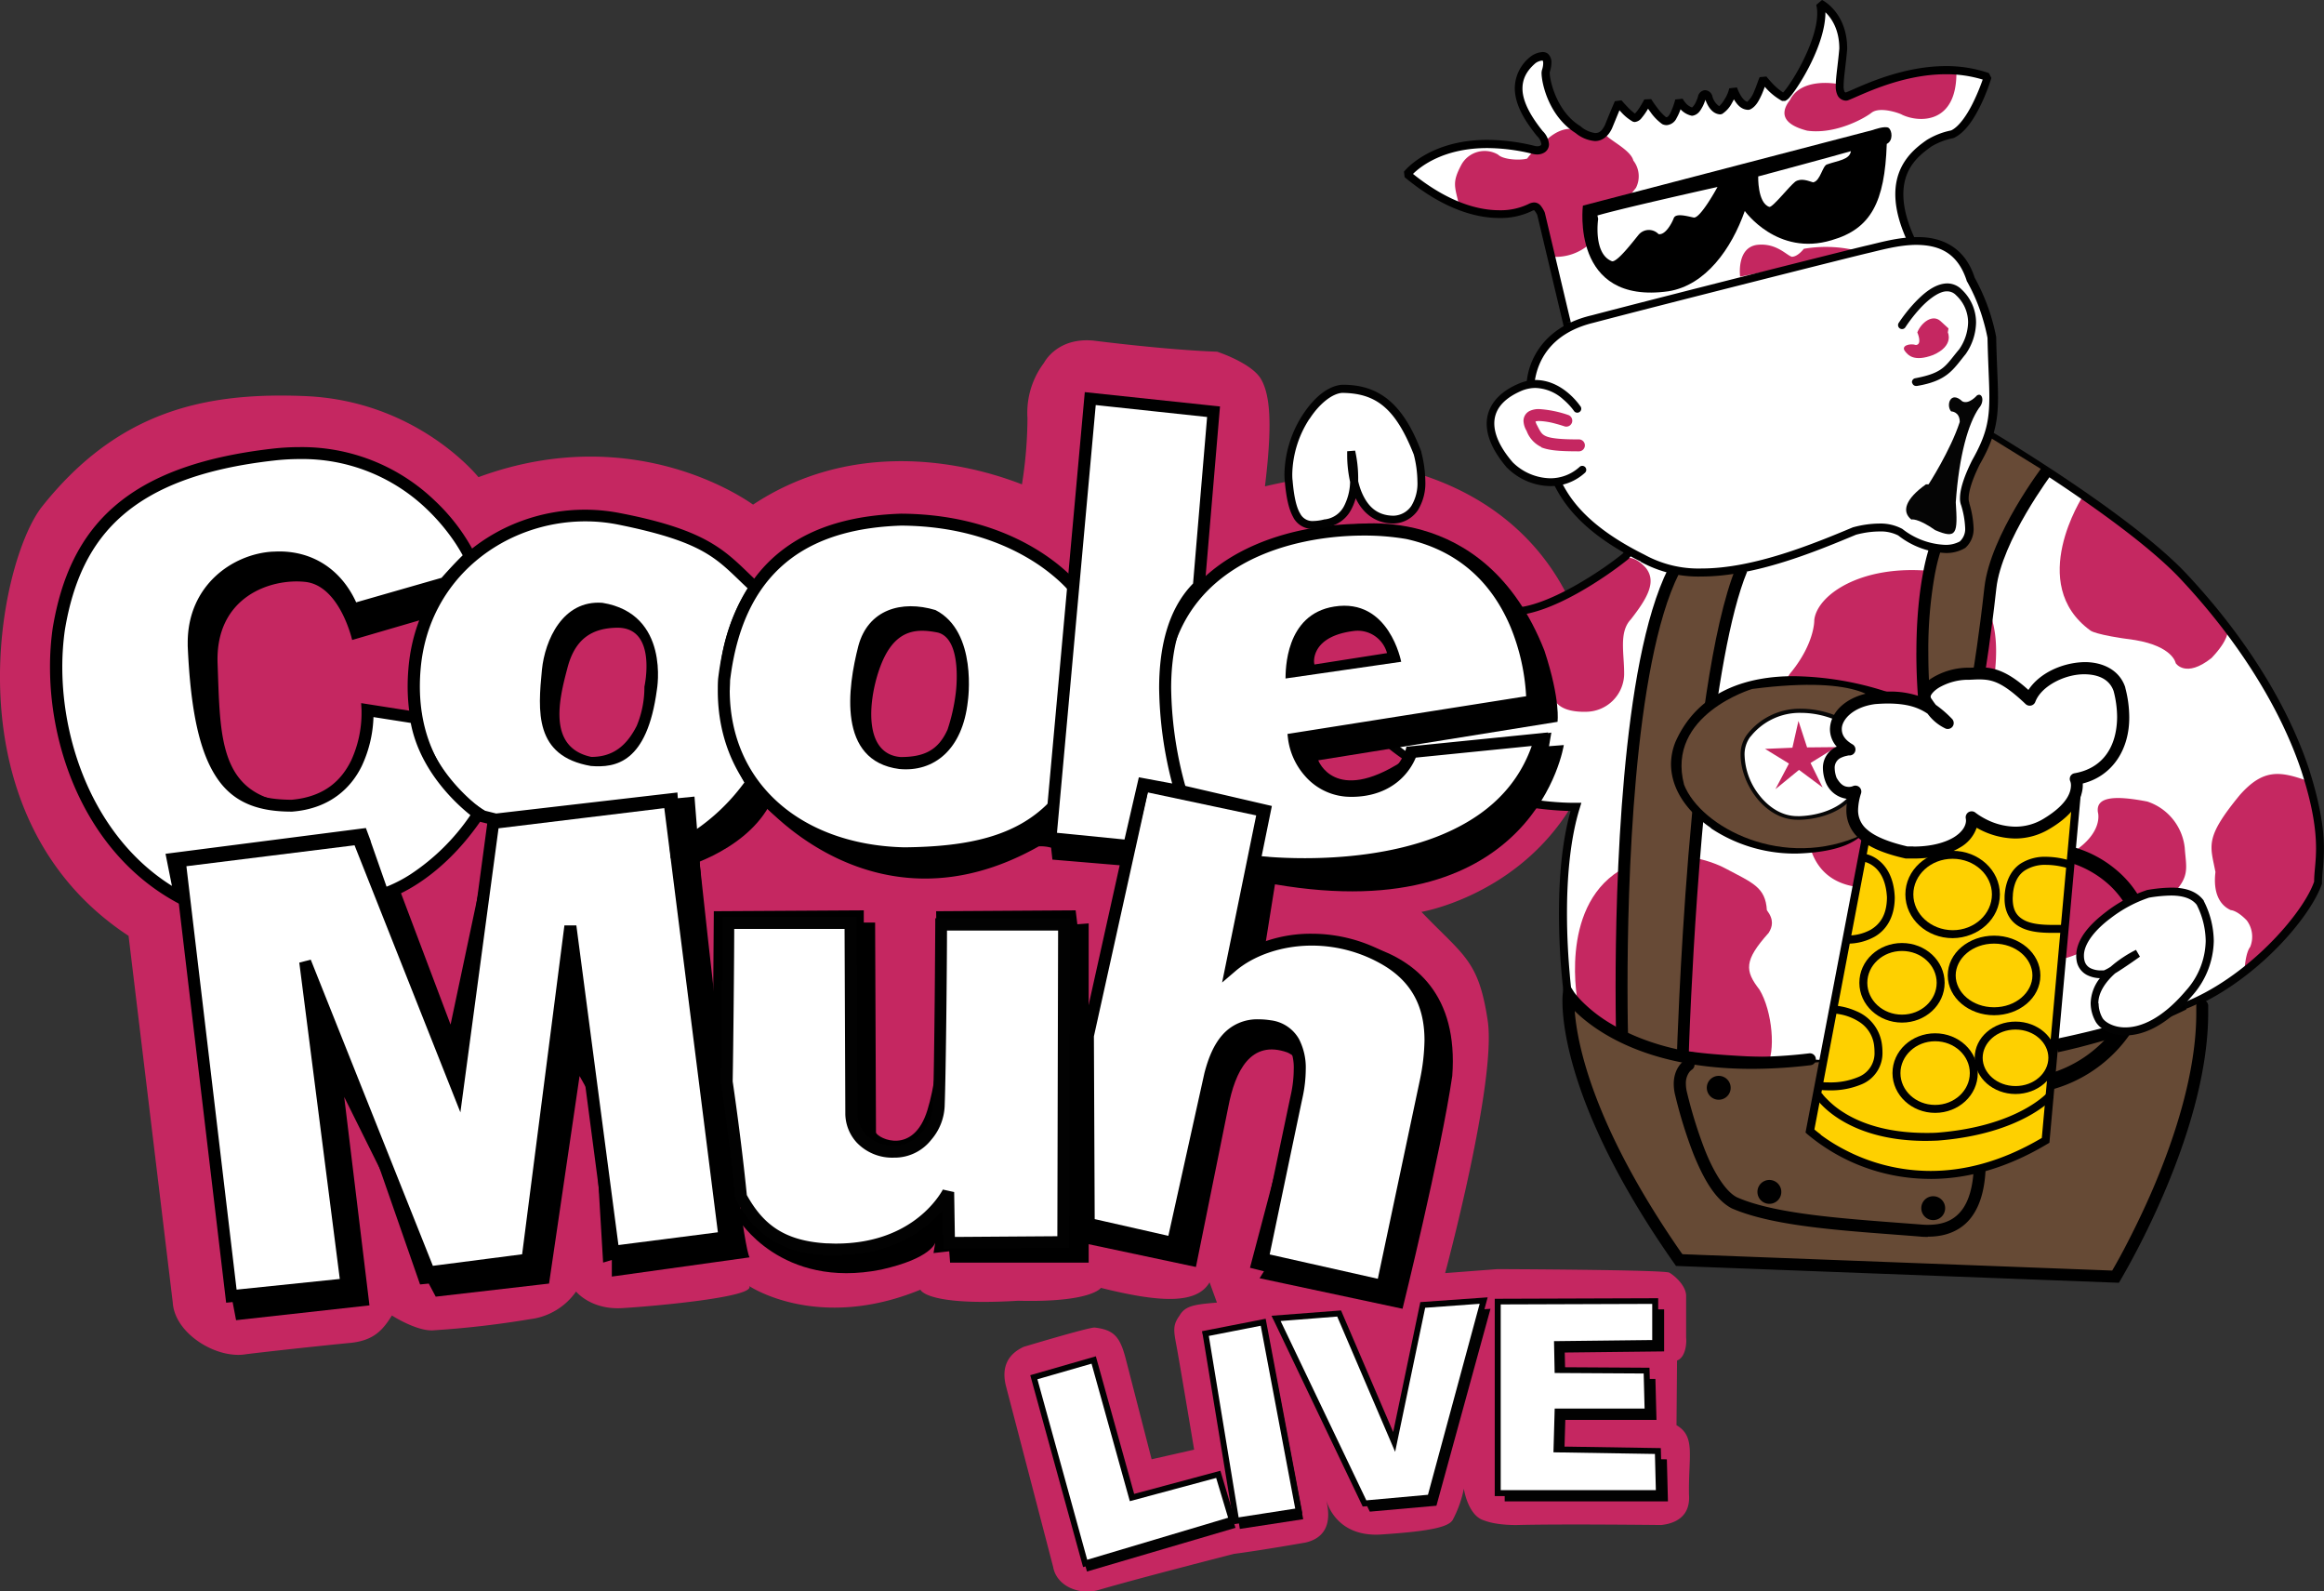
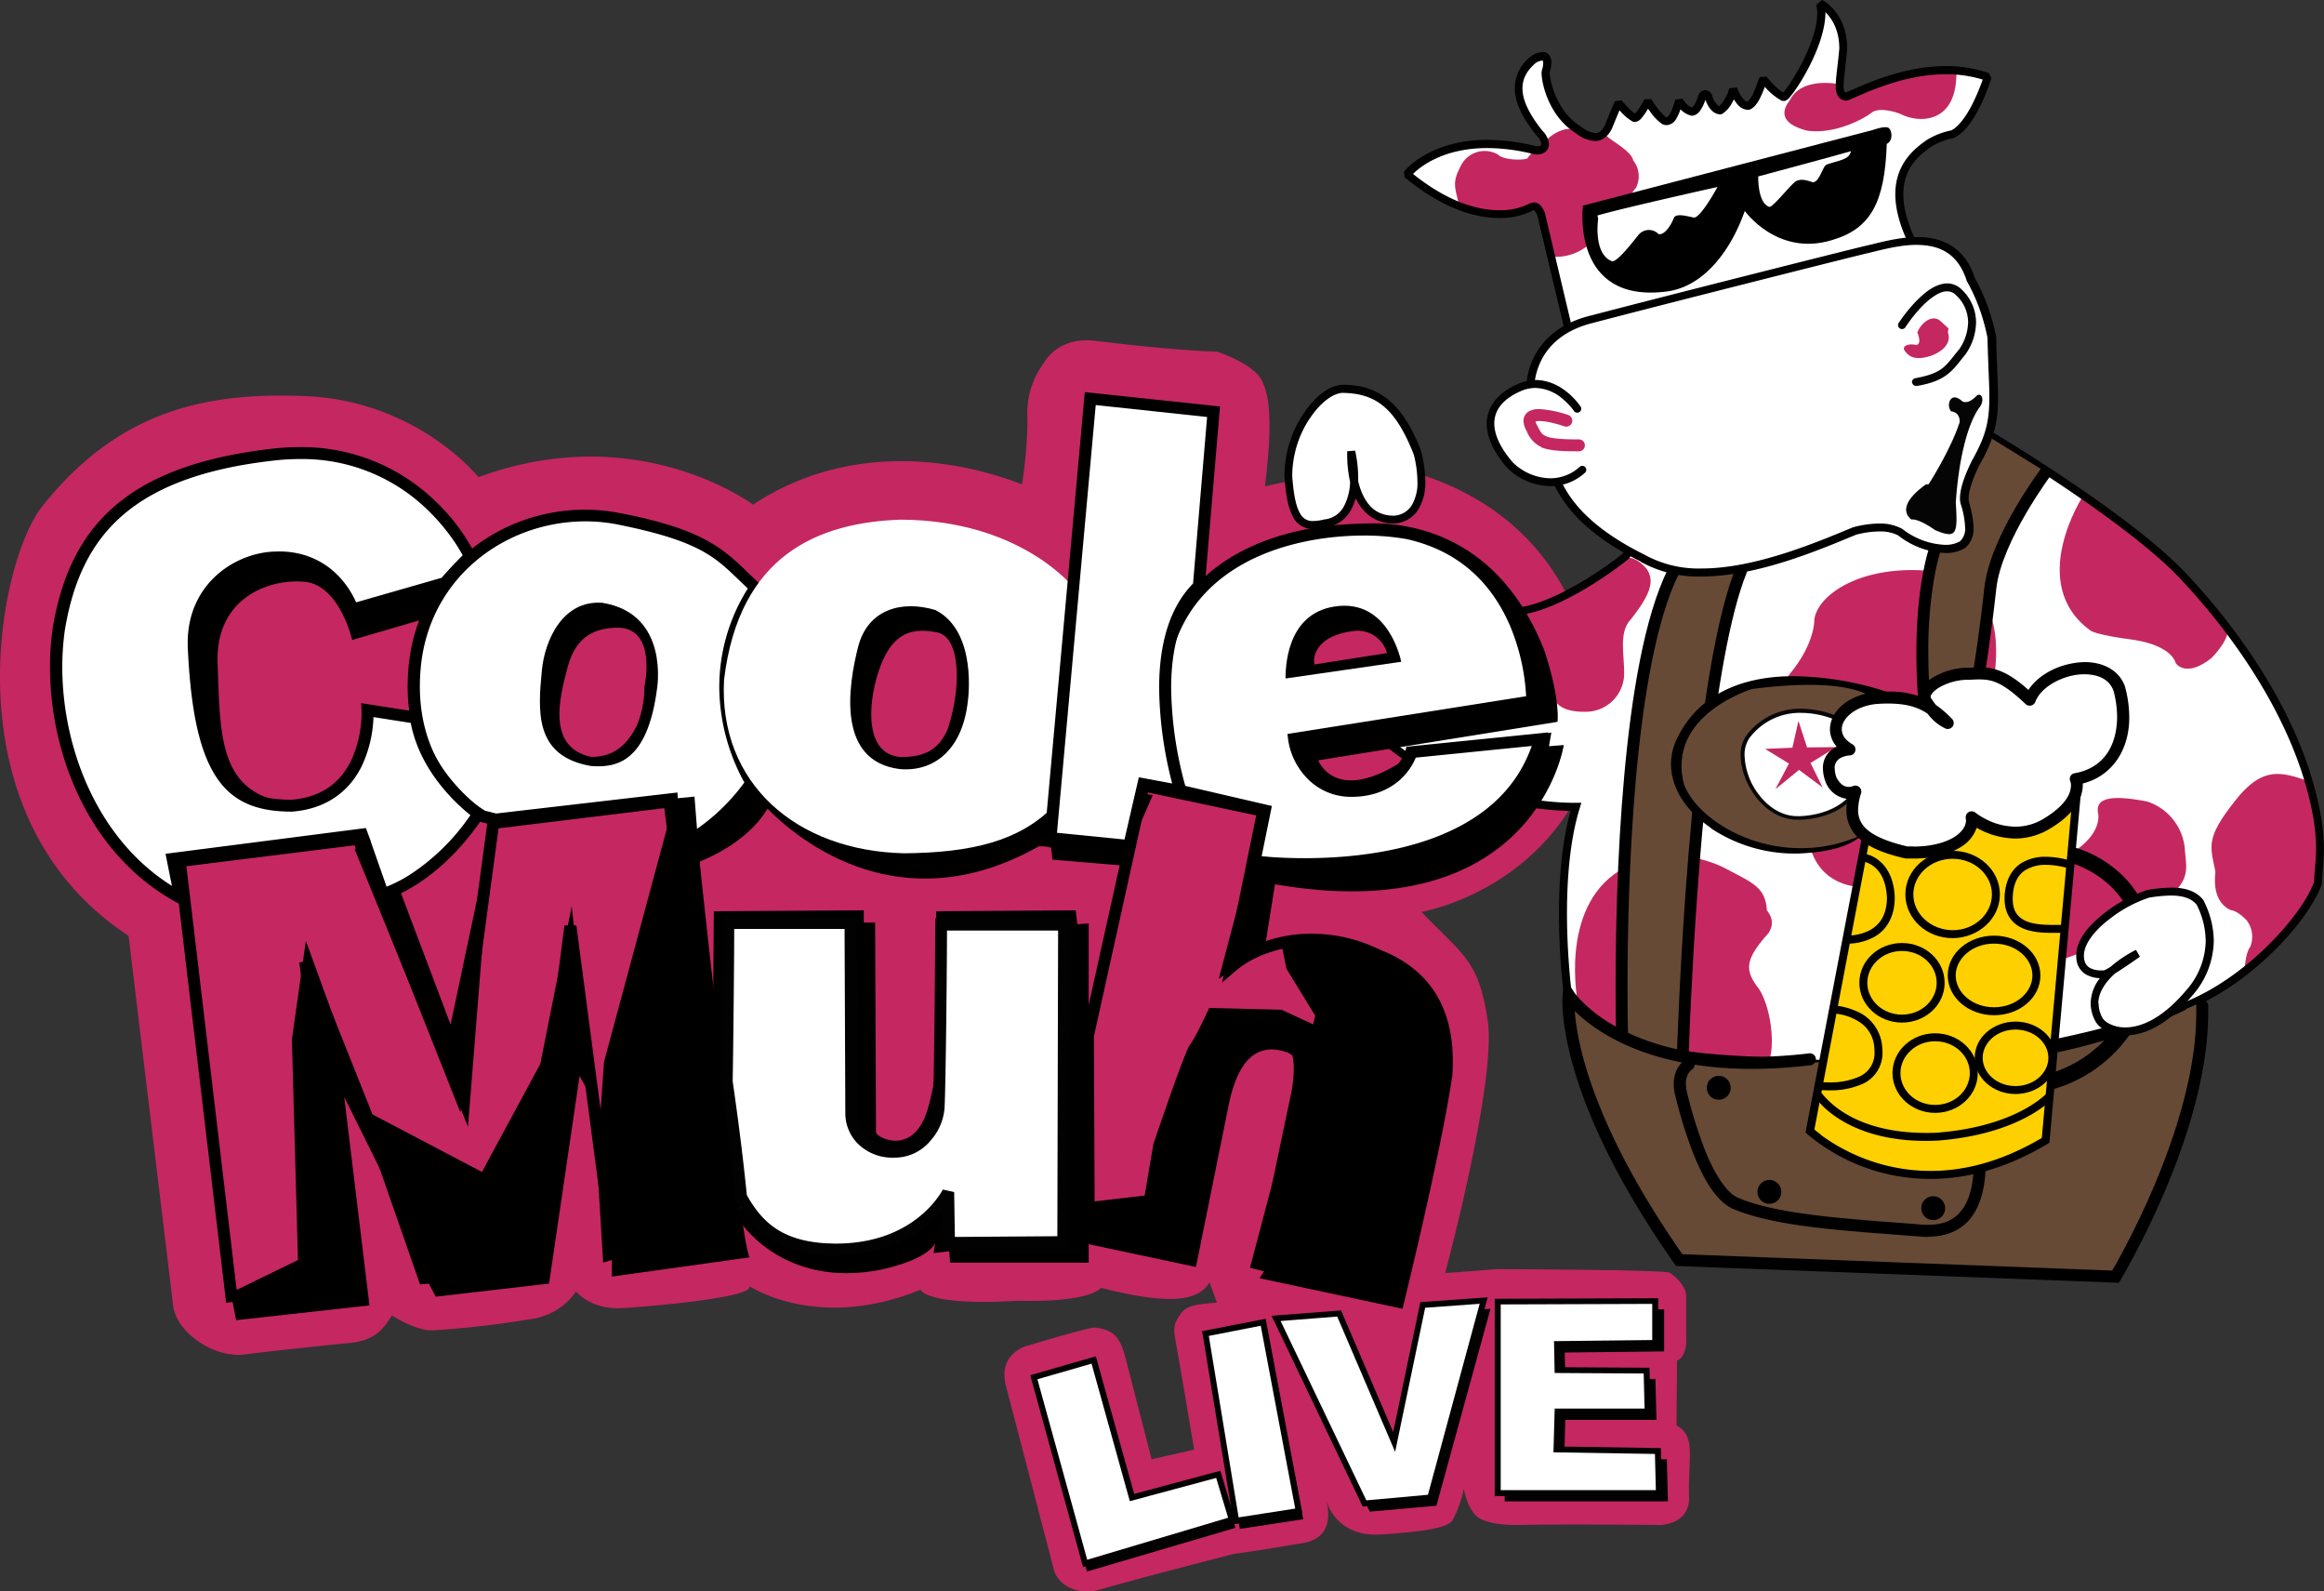
<svg xmlns="http://www.w3.org/2000/svg" viewBox="0 0 584.24 399.97">
  <rect x="0" y="0" width="584.24" height="399.97" fill="#333333" stroke="none" />
  <defs>
    <style>.cls-1{fill:#c52761;}.cls-2{fill:#fff;}.cls-3{fill:#c52861;}.cls-4{fill:#020202;}.cls-5{fill:#664a35;}.cls-6{fill:#674a36;}.cls-7{fill:#070707;}.cls-8{fill:#c32760;}.cls-9{fill:#c42760;}.cls-10{fill:#050505;}.cls-11{fill:#fed000;}</style>
  </defs>
  <g id="Ebene_2" data-name="Ebene 2">
    <g id="Hand_Bier" data-name="Hand Bier">
      <path class="cls-1" d="M120.28,119.92S105,100.74,76.76,99.55c-25.35-1.06-47.14,3.8-66.2,27.78-11,13.91-24.08,77.78,21.76,107.87l11.11,92.13c.46,7.87,11.11,14.35,18.52,13,11.57-1.39,25.46-2.77,25.46-2.77,6.48-.47,8.79-3.24,11.11-6.95,0,0,6.48,4.17,10.65,3.71a238.23,238.23,0,0,0,24.07-2.78,16.52,16.52,0,0,0,11.58-6.95s3.7,4.63,11.57,4.17,33.8-2.78,31.94-5.56c0,0,17.13,11.58,43.06.93,0,0,1.39,4.17,24.54,2.78,18.52.46,20.83-3.24,20.83-3.24,14.82,3.7,24.08,4.16,27.32-1.39l1.85,5.09c-5.59.47-8,.76-9.43,3.32-2,2.71-1.29,4.28-.43,9.27,1.28,7.27,4.13,24.37,4.13,24.37l-10.69,2.42L283,341.48c-1.42-5.41-2.85-7.27-7.84-7.84-1.71,0-17.81,4.85-17.81,4.85-4,1.85-5.7,5.13-4.42,10s11.83,45.33,11.83,45.33c.85,4.84,6.7,7.27,11.69,5.7,10.26-3,33.78-9,33.78-9,6.7-.86,18-2.85,18-2.85,3.71-.86,7-3.57,5.13-10.84,0,0,2,9.41,13.54,8.84,13.26-.85,17.53-2,18.39-3.85a28.23,28.23,0,0,0,2.71-7.69s1,6.84,5.13,8c3.28,1.28,8.27,1.14,8.27,1.14,11.54-.29,36.2,0,36.2,0,4.13-.43,7.41-2.57,7-7.7-.15-9.83,1.71-14.54-3.14-17.39l.14-16.25c2.28-.85,2.43-4.7,2.28-5.7V325.52c-.14-2.57-3-5-4.27-5.7-2.28-.72-43.19-.86-43.19-.86l-13.12,1S376.3,271.77,374,256.5s-6-16.21-16.66-27.32c0,0,22.22-3.7,36.11-24.07s10.64-70.37-35.65-85.65C342,116.22,318,122.24,318,122.24c1.86-15.28,1.39-22.69-.92-26.85s-11.11-7-11.11-7c-13-.46-31-2.78-31-2.78-9.26-.92-12.5,5.56-12.5,5.56a20.83,20.83,0,0,0-4.17,13.89,108,108,0,0,1-1.39,16.67c-18.05-7-44.44-10.19-67.59,5.09C189.26,126.87,160.56,105.11,120.28,119.92Z" />
      <path class="cls-2" d="M394.35,251.41s-4.16-29.17,1.86-48.62c0,0-30.56.93-51.39-19.9l34.72-29.17c9.26.46,24.07-9.72,29.17-13.89,0,0,25.46-32.87,50-32.41,22.22.47,42.12,2.32,42.12,2.32s34.26,20.37,48.15,35.18,25,32,30.56,48.62c5.55,17.12,3.24,23.14,3.24,28.24-2.78,8.33-17.13,25-34.26,31.48-25.93,9.72-64.35,16.2-95.37,13.89C419.82,265.76,413.33,265.76,394.35,251.41Z" />
      <path class="cls-3" d="M390.61,175.21s.41,3.92,8.34,3.67a9.65,9.65,0,0,0,9.35-9.26c.08-5.18-1.42-10.68,1.67-13.94,4.17-5.34,6.59-9.51,3.75-13-2.42-2.67-4.34-2.5-4.34-2.5a110.4,110.4,0,0,1-27.53,14.49C378.18,156.9,390.61,175.21,390.61,175.21Z" />
      <path class="cls-3" d="M396.69,252.2s-4.88-23.69,10.33-33.32c13.35-8.13,26.59-.7,26.59-.7,7,3.71,10.22,4.76,10.57,10.57,1.86,2.44,1.39,4.18.46,5.69-6.27,7-6,9.52-2.32,14.28,3.25,5.34,4.18,15.91,1.74,19.27C443.83,268.23,405.51,265.67,396.69,252.2Z" />
      <path class="cls-3" d="M477,222.12s-16.84,5.11-21.6-8.12c-4.18-14.4-11.15-38.09-5.11-45.06,6-7.43,5.81-13.12,5.81-13.12.69-6.27,11.73-14,29.38-12.31,14.28,2.21,17.18,12.54,16.14,24.27s9.86,52.95,20.78,45.52c6.39-4.76,5-9.17,5-9.17-.58-4.07,4.65-4.19,12.43-2.68a13.8,13.8,0,0,1,9.4,11.62c.35,5,1.4,7.2-3.13,11.72C538.7,231.06,524,240,518.61,240.94S477,222.12,477,222.12Z" />
      <path class="cls-3" d="M523.62,124.71s-14.31,22,1.93,33.78c0,0,1.19,1.08,11.19,2.37,9.58,1.61,10.22,5.81,10.22,5.81s2.48,3.87,9-1.29c4.52-4.74,4.09-7,4.09-7S544,136.66,523.62,124.71Z" />
      <path class="cls-3" d="M564.28,243.58s.22-4.09,1.4-5.59a6.82,6.82,0,0,0-.86-6.67c-2.48-2.58-4-2.58-4-2.58-2.69-1.19-4.52-4.2-3.87-9.58-1.3-6.77-2.8-8.5,6.13-19.36,5.91-6.67,10.11-6,17-3.55,0,0,2.16,3.23,3,15.17-.22,10.32-1,11.83-1,11.83C579.56,227.88,575.9,234.44,564.28,243.58Z" />
      <path class="cls-4" d="M453.09,268.11c-16.66-.7-26.65-1-35-3h0c-8.32-2-14.86-5.7-24.38-12.91h0l.6-.79,1-.14-1,.14-.6.79-.33-.24-.06-.41a175,175,0,0,1-1.41-22h0c0-8.31.66-17.69,2.92-25.73h0c-6.19-.11-32.16-1.63-50.76-20.19h0l-.77-.78,35.85-30.11h.4l.57,0h0c8.62.08,22.9-9.55,27.82-13.61h0a131,131,0,0,1,15.67-16.26h0c9.41-8.16,21.9-16.42,34.54-16.45h.54c22.26.46,42.18,2.31,42.2,2.32h0l.22,0,.2.11s34.27,20.35,48.36,35.36h0c14,14.91,25.16,32.13,30.78,49h0c3,9.41,3.77,15.58,3.77,20.07h0c0,3.74-.49,6.3-.48,8.48h0v.16l0,.15c-3,8.78-17.37,25.43-34.86,32.11h0c-22.5,8.43-54.23,14.41-82.55,14.42h0c-4.52,0-8.95-.16-13.21-.47Zm-34.51-5c8,1.93,17.92,2.29,34.62,3h0c4.24.32,8.62.47,13.1.47h0c28,0,59.63-6,81.85-14.3h0c16.67-6.24,30.91-22.76,33.61-30.71h0c0-2.4.48-4.83.48-8.31h0c0-4.27-.67-10.19-3.67-19.45h0c-5.49-16.48-16.53-33.51-30.34-48.24h0c-6.82-7.29-18.84-16.08-29.11-23h0c-9.38-6.33-17.29-11.1-18.62-11.89h0c-2.23-.2-21-1.86-41.84-2.29h-.49c-17.62-.08-36.32,17.94-44.44,27h0c-2.71,3-4.25,5-4.25,5h0l-.08.09-.08.07c-5.13,4.13-19.28,14.05-29.18,14.13h-.27l-33.59,28.22C365,201,391.43,201.78,395.6,201.76h.56l1.39,0-.41,1.33c-2.48,8-3.21,17.78-3.21,26.43h0c0,6,.35,11.43.7,15.38h0c.26,3,.53,5.12.64,6h0c9.27,7,15.42,10.4,23.31,12.31Z" />
      <path class="cls-5" d="M394.82,250.94s13.89,19.91,66.66,15.74c53.71-2.78,74.33-6.67,92.39-15,3.72,15.33-13.22,52.05-23.41,68.72l-107.4-5.1C413.8,306,389.3,262.83,394.82,250.94Z" />
      <path class="cls-6" d="M420.74,143.53s14.35.93,17.13-.92c0,0-8.33,26.85-9.26,43.52-1.39,15.74-5.09,79.63-5.09,79.63l-16.67-6.48s2.78-63,3.71-64.82C411.48,175.94,416.57,150,420.74,143.53Z" />
      <path class="cls-6" d="M483.24,177.79s-2.84-49.59,16.61-68.1l14.07,8.69s-13.47,11-17.25,50.15" />
      <path d="M421.33,318.15l-.43-.61c-26-37-28.12-59.59-28.11-65.89h0a17,17,0,0,1,.07-1.82h0l.51-4.14,2.25,3.52a.6.6,0,0,0,.09.13h0a5.82,5.82,0,0,0,.36.48h0a21.7,21.7,0,0,0,1.61,1.82h0a36.25,36.25,0,0,0,7.29,5.64h0c6.88,4.14,18.09,8.34,35.39,8.34h0a123.06,123.06,0,0,0,14.46-.89h0a1.5,1.5,0,0,1,1.67,1.31h0a1.5,1.5,0,0,1-1.31,1.67h0a124.75,124.75,0,0,1-14.82.92h0c-26.1,0-39.25-9.39-44.48-14.54h0c.6,8.13,4.54,28.86,27.05,61.12h0L531,319.32c.55-.95,1.59-2.76,2.92-5.27h0c2-3.82,4.73-9.23,7.44-15.57h0c5.4-12.68,10.78-29.1,10.77-43.84h0c0-.6,0-1.21,0-1.81h0a1.49,1.49,0,0,1,1.46-1.53h0a1.49,1.49,0,0,1,1.54,1.45h0q0,.93,0,1.89h0c-.06,30.86-22,66.87-22,67h0l-.46.75-111.35-4.23Z" />
      <path d="M484.62,310.86c-.63,0-1.29,0-2-.09h0c-17.59-1.41-36.11-2.26-47.24-7.07h0l0,0c-4.41-2.29-7.35-8-9.69-13.75h0a115.34,115.34,0,0,1-4.52-14.54h0a11.94,11.94,0,0,1-.4-3h0c0-4.24,2.72-6,3-6.1h0a1.49,1.49,0,0,1,2.05.56h0a1.5,1.5,0,0,1-.55,2h0l-.13.11h0a2.56,2.56,0,0,0-.51.55h0a4.68,4.68,0,0,0-.81,2.85h0a9.11,9.11,0,0,0,.3,2.24h0a114.31,114.31,0,0,0,4.39,14.16h0c2.15,5.52,5.21,10.69,8.18,12.14h0c10.16,4.46,28.68,5.46,46.28,6.83h0c.61.05,1.18.08,1.72.07h0c4.27,0,6.8-1.44,8.58-3.8h0c1.77-2.38,2.69-5.94,2.9-10.13h0a1.49,1.49,0,0,1,1.57-1.42h0a1.49,1.49,0,0,1,1.42,1.57h0c-.23,4.51-1.18,8.63-3.48,11.76h0c-2.27,3.12-6,5-10.88,5h-.11Z" />
      <path d="M429.08,273.39a3,3,0,1,0,3-3A3,3,0,0,0,429.08,273.39Z" />
      <path d="M441.81,299.55a3,3,0,1,0,3-3A3,3,0,0,0,441.81,299.55Z" />
      <path d="M483,303.64a3,3,0,1,0,3-3A3,3,0,0,0,483,303.64Z" />
      <path d="M516.74,261.51s4.45-.92,10.65-2.69h0A128,128,0,0,0,548.31,251h0l1.34,2.68c-14.14,7.06-32.25,10.76-32.31,10.78h0l-.6-2.94Z" />
      <path d="M406.15,248c0-12.46.34-32.75,2.16-52.9h0c1.82-20.17,5.05-40.14,11.09-52.25h0l2.68,1.34c-5.69,11.34-9,31.18-10.79,51.17h0c-1.8,20-2.14,40.23-2.14,52.64h0c0,7.51.13,12.14.13,12.15h0l-3,.08s-.13-4.68-.13-12.23Z" />
      <path d="M421.56,265.25s.69-23.3,2.89-50.25h0c2.23-27,5.87-57.51,12-72.5h0l2.78,1.14c-4.4,10.61-7.64,30.52-9.88,51.08h0c-2.24,20.59-3.53,41.9-4.2,55.65h0c-.45,9.17-.62,14.95-.62,15h0l-3-.09Z" />
      <path d="M430.15,208.1c-5.81-3.95-10-9.53-10.07-16h0a15.15,15.15,0,0,1,1.14-5.69h0c5.85-13.1,18.61-16.51,29.82-16.47h0a78.46,78.46,0,0,1,23.54,4h0l-1,2.82s-.64-.23-1.83-.59h0c-1.18-.35-2.9-.84-5-1.31h0A71.19,71.19,0,0,0,451,173h0c-10.77,0-21.9,3.09-27.06,14.64h0a12.23,12.23,0,0,0-.89,4.52h0c0,5,3.41,9.87,8.75,13.49h0a35.05,35.05,0,0,0,19,5.87h.83c6.79-.21,10.55-1.42,12.55-2.52h0c2-1.11,2.27-2,2.28-2h0l.76.28-.78-.21,2.89.79c-.08.32-.71,2-3.22,3.49h0c-2.5,1.51-6.81,2.93-14.4,3.17h-.91a38.06,38.06,0,0,1-20.73-6.39Z" />
      <path d="M451.3,206.61h-.12a13.4,13.4,0,0,1-10-5.85h0a18.51,18.51,0,0,1-3.27-10.47h0c0-3.3.93-6.45,3.09-8.45h0a15.78,15.78,0,0,1,11.37-5.1h0a17.08,17.08,0,0,1,9.58,3.11h0l-1.82,2.39a5.34,5.34,0,0,0-.54-.36h0a12.73,12.73,0,0,0-1.64-.87h0a13.64,13.64,0,0,0-5.58-1.27h0c-2.77,0-5.93.92-9.3,4.26h0c-1.33,1.19-2.17,3.54-2.16,6.29h0a15.54,15.54,0,0,0,2.72,8.74h0a10.36,10.36,0,0,0,7.75,4.59h0c9,0,12.34-4.17,12.61-4.47h0l2.43,1.77c-.16.26-4.37,5.71-15,5.71h-.05Z" />
      <path d="M481.77,164c0-17.55,3.25-26.41,3.31-26.56h0l2.81,1s-.17.46-.46,1.51h0c-.29,1-.69,2.63-1.08,4.75h0A106.23,106.23,0,0,0,484.77,164h0c0,3.44.12,7.22.43,11.35h0l-3,.22c-.32-4.21-.44-8.06-.44-11.57Z" />
      <path d="M496.11,168.29s1.39-8.29,2.77-20.76h0c1.55-13.23,14.61-30.24,14.65-30.36h0l2.39,1.81s-.79,1-2,2.81h0c-1.22,1.78-2.86,4.28-4.55,7.17h0c-3.37,5.74-6.87,13.07-7.5,18.91h0c-1.39,12.53-2.78,20.89-2.79,20.91h0l-3-.49Z" />
      <path class="cls-6" d="M440.5,173.15s-21.76,6.48-17.13,24.07c4.17,10.65,25,21.76,44.91,12.5,13.89-8.8,4-32.82,4-32.82S469.2,169.44,440.5,173.15Z" />
      <path class="cls-2" d="M462,180.57s-13.43-6.48-22.23,4.17c-5.09,6,2.32,21.76,13,20.83C463.33,205.11,474.91,197.24,462,180.57Z" />
      <path class="cls-7" d="M437.58,189.89a8.3,8.3,0,0,1,1.76-5.47h0a16.78,16.78,0,0,1,13.45-6.3h0a23.86,23.86,0,0,1,9.37,2h0l-.22.45-.39.31.39-.31.22-.45.11,0,.07.1c4.13,5.31,5.84,9.79,5.85,13.51h0c0,8.1-8.09,12-15.47,12.29h0c-.31,0-.62,0-.94,0h0c-8.24-.06-14.18-9.2-14.2-16.22Zm2.52-4.83a7.37,7.37,0,0,0-1.52,4.83h0a17.1,17.1,0,0,0,3.8,10.09h0c2.39,3,5.69,5.13,9.4,5.13h0a8.77,8.77,0,0,0,.88,0h0c7.18-.33,14.55-4,14.52-11.29h0c0-3.38-1.56-7.63-5.55-12.8h0a22.78,22.78,0,0,0-2.52-.91h0a22.46,22.46,0,0,0-6.32-.95h0a15.78,15.78,0,0,0-12.69,5.94Z" />
      <polygon class="cls-8" points="450.6 187.92 452.12 181.19 454.29 187.84 461.6 187.77 455.16 191.75 458.2 197.91 452.26 193.49 446.33 198.34 449.73 191.9 443.72 188.21 450.6 187.92" />
      <path d="M121,151.36l-32.47,9.48s-3.1-13.67-11.8-14.6S54.08,150,54.7,166.74s.31,30.13,13.67,34.17a16.73,16.73,0,0,0,7,1.71c4.66.31-24.69-2.33-24.69-2.33l-10.1-48.15,22.06-17.55,30.75,2.33,16.93,4.19Z" />
      <path d="M170.32,218.45s16.23-3.94,22.94-15.73-8.19-10.16-8.19-10.16l-16.55,17.53Z" />
      <path d="M191.13,201.24s28.52,34.9,70,11.47a9.55,9.55,0,0,1,3.11.33l.33,3,17.53,1.47,7.7-17.69-21-2.63-43.1,16.06-33.92-12.62L191,201.9" />
      <path d="M338.45,132.09s34.58-7.38,49.82,31.46c4.09,12.45,3.28,17.86,3.28,17.86l-60.15,9.67s4.1,11.14,21,.33c1.64-1.48,4.64,2,4.64,2l-17.7,12.94s-17.91-10.35-16.27-21.5l60.63-9.66-45.23-40.65Z" />
      <path d="M354.18,188.29,390,184.12l-.59,3.42,3.72-.29s-7,46.27-72.61,35L318,238l-11.61,8,7.89-29.91,41.81-21.28Z" />
      <polygon points="92.01 211.47 95.73 211.03 113.27 257.5 121.16 220.24 123.13 214.54 117.65 283.14 89.16 213.44 92.01 211.47" />
      <polyline points="58.26 326.1 59.35 331.79 92.88 328.07 86.53 275.69 103.84 310.54 76.89 236.46 73.38 261.22 74.91 316.67 58.26 324.78" />
      <polyline points="90.25 278.76 105.6 322.81 107.79 322.59 109.54 325.88 138.03 322.59 145.7 270.43 148.77 275.91 143.73 227.69 135.84 267.36 121.16 294.54 91.13 278.76" />
      <path d="M169.37,201.83l4.82-.88S185.81,311.63,188.44,316l-34.63,4.83v-4.17l-2.19.66-1.53-25.64,1.75-24.77Z" />
      <path d="M179.23,258.59l.22-29.58,37.7-.22v3.06H220l.22,52.82c.66,1.54,9.42,5.7,12.93-5.69s3.29-28.71,3.29-28.71l6.79,6.57-3.29,22.57-11.17,16.44s-21.92-3.73-21.92-4.38-7.23-21-7.23-21l-17.76,5.48-3.5-17.76" />
      <path d="M185.59,306.37s10.74,17.75,35.94,12.71c12.71-2.85,13.59-6.79,13.59-6.79l-.44,2.63,3.95-.44.22,2.85h34.84V232.07l-2.85.22-.43-3.5-35.07.22.66,49.53L231.4,298l-22.8-4.6L202,272.18l-16.66,33.09" />
      <path d="M272.82,312.51l27.83,5.91,8.11-40.1c1.75-9.21,5.7-17.1,14.9-13.81,5.26,2.41,2.19,8.33,2.19,8.33L334,259.25l-11.83-5.48-18.19-.44s-3.51,7.67-4.82,9.21-9.21,25-9.21,25l-2.19,12.93-15.12,1.76Z" />
      <path d="M321.91,236s46.24-6.36,43.18,34.41c-2.85,19.5-12.5,58.51-12.5,58.51l-35.94-7.67,1.1-1.75-3.51-.88,11.4-43.17,5-20.16-7.24-11.84Z" />
      <polyline points="178.2 246.65 174.63 201.3 169.37 201.83 174.5 246.91 178.2 247.31" />
      <polygon class="cls-4" points="260.22 348.19 275.45 343.85 285.2 378.42 307.16 372.59 310.59 383.98 273.26 394.96 260.22 348.19" />
      <polygon class="cls-4" points="303.87 337.2 318.56 334.36 327.62 381.81 311.69 384.25 303.87 337.2" />
      <polygon class="cls-4" points="321.85 333.41 337.91 332.19 351.91 364.46 359.19 330.02 374.7 328.93 361.11 378.42 344.36 379.91 321.85 333.41" />
      <polygon class="cls-4" points="378.27 329.2 378.27 377.33 419.31 377.33 419.04 366.76 393.23 366.35 393.51 356.86 416.43 356.86 416.16 346.56 393.51 346.42 393.37 339.92 418.35 339.64 418.35 329.07 378.27 329.2" />
-       <polygon class="cls-2" points="58.17 325.76 87.1 322.76 76.73 241.74 107.86 319.77 132.6 316.58 143.38 232.76 154.16 314.58 182.09 310.99 168.33 201.43 124.02 206.82 115.04 273.67 90.1 210.81 45.2 216.4 58.17 325.76" />
      <path d="M43.53,215.09l47.53-5.91,23.26,58.6,8.37-62.31,46.94-5.71,14.14,112.52-30.91,4-9.46-71.88-9.46,73.53-27,3.49L79.72,253.28l9.07,70.81-30.47,3.16-1.47.15L43.53,215.09ZM58.17,325.76l1.49-.18-1.49.18ZM46.86,217.7,59.48,324.11l25.94-2.68-10.18-79.5,2.88-.75,30.7,76.95,22.44-2.9,10.63-82.66h3l10.58,80.34,25-3.21L167,203.1l-41.67,5.07-9.59,71.39L89.13,212.44,46.86,217.7Z" />
      <path class="cls-2" d="M183.09,232h30.74l.19,47.7c-.19,3.79,2.8,10,11.18,9.78,6.39,0,10.78-6.79,10.78-11.38.4-10.58.6-45.7.6-45.7h30.93l-.2,79.83-28.74.2-.2-12.78s-7.58,15.57-30.73,14.37c-11.18-.6-17.16-5.39-21.35-13.17-1.4-14.17-3.6-28.94-3.6-28.94C182.89,260.9,183.09,232,183.09,232Z" />
      <path class="cls-4" d="M210.15,315.54c-.85,0-1.71,0-2.59-.06h0c-11.59-.55-18.31-5.85-22.59-14h0l-.15-.26,0-.3c-1.39-14.12-3.58-28.84-3.58-28.87h0l0-.12v-.12c.2-11,.4-39.86.4-39.9h0v-1.49h33.72l.2,49.24v0c0,.09,0,.18,0,.27h0a8,8,0,0,0,2.07,5.11h0a9.36,9.36,0,0,0,7.23,2.82h.39a8.76,8.76,0,0,0,6.63-3.43h0a10.93,10.93,0,0,0,2.65-6.51h0c.2-5.24.35-16.68.45-26.77h0c.09-10.1.14-18.86.14-18.88h0v-1.49H269l-.21,82.81-31.71.22-.15-9.61c-3.86,4.53-12.09,11.26-26.78,11.26h0Zm-2.44-3.06c.84,0,1.65.07,2.44.06h0c17.88,0,25.06-10.56,26.59-13.07h0c.21-.36.28-.51.28-.51h0l2.85.63.18,11.28,25.76-.18.19-76.83H238.07c0,6.8-.24,34.92-.59,44.2h0a13.79,13.79,0,0,1-3.35,8.37h0a11.74,11.74,0,0,1-8.92,4.51h-.4a12.31,12.31,0,0,1-9.44-3.8h0a10.88,10.88,0,0,1-2.86-7.13h0c0-.13,0-.26,0-.39h0l-.19-46.16H184.58c0,6-.21,28.73-.39,38.31h0c.21,1.39,2.23,15.18,3.56,28.58h0c4.07,7.3,9.32,11.49,20,12.13Z" />
-       <path class="cls-2" d="M287.46,197.44l-14,62.86.2,47.3,21.16,4.79,9.38-42.31c2.19-8.38,6-13.57,15-12.18s8,12,6.79,17.57-8.58,40.91-8.58,40.91l30.13,6.78,11-51.68c1.39-7.39,4-22.16-10.18-30.34s-30.34-5.39-38.72,1.8l8-39.12Z" />
      <path d="M315.62,317.51l.31-1.44s7.38-35.32,8.58-40.92h0a30.53,30.53,0,0,0,.73-6.34h0a12.59,12.59,0,0,0-1.32-6.2h0a6.42,6.42,0,0,0-5-3.23h0a16.6,16.6,0,0,0-2.53-.2h0a8.57,8.57,0,0,0-6.88,2.89h0c-1.68,1.88-2.93,4.77-3.86,8.33h0L296,314.18l-23.79-5.39L272,260.13l14-63,.32-1.45,33,7-7.51,36.8a34.68,34.68,0,0,1,18-4.81h0a38.53,38.53,0,0,1,19.26,5.19h0c9.71,5.57,12.11,14.37,12.06,21.66h0A54.81,54.81,0,0,1,360,271.79h0L348.68,325l-33.06-7.45Zm30.76,3.85L357,271.19a51.8,51.8,0,0,0,1.11-9.69h0c0-6.76-1.95-14.05-10.56-19.06h0a35.44,35.44,0,0,0-17.76-4.79h0c-7.73,0-14.77,2.59-19.23,6.43h0l-3.33,2.85,8.57-42-27.23-5.77L275,260.46l.2,45.93,18.52,4.2,9.06-40.89c1-3.85,2.36-7.16,4.54-9.62h0a11.59,11.59,0,0,1,9.12-3.9h0a18.59,18.59,0,0,1,3,.24h0a9.46,9.46,0,0,1,7.11,4.7h0a15.63,15.63,0,0,1,1.71,7.69h0a34,34,0,0,1-.8,7h0c-1.05,4.9-6.87,32.76-8.27,39.46h0l27.21,6.12ZM287.15,198.9l.31-1.46-.31,1.46Z" />
      <path class="cls-2" d="M325.29,185.75l59.88-9.45s.43-35.25-31.38-42.27c-17.62-3.15-55.15.72-61.31,32.81-2,22.49,4.41,32,4.41,32L318,203.73l-2.61,12.81s60.66,7.93,71.83-30.75l-32.37,3.26s-2.58,9.45-14.62,9.74C330.44,199.08,325.86,190.62,325.29,185.75Z" />
      <path d="M315.15,218l-1.6-.21,2.64-13L296,200.17l-.33-.48c-.15-.22-5.06-7.67-5.05-24.43h0c0-2.62.12-5.47.39-8.55h0v-.15c2.61-13.67,10.85-22.53,20.73-27.8h0c9.9-5.28,21.43-7.12,31.11-7.12h0a64.51,64.51,0,0,1,11.28.93h0c16,3.52,24.29,14.12,28.36,23.88h0a55.58,55.58,0,0,1,4.19,19.78h0l.05,1.33L327,187a15.24,15.24,0,0,0,3.26,6.09h0a12.18,12.18,0,0,0,9.4,4.22h.45c9.73-.26,12.47-6.78,13.1-8.35h0a3.06,3.06,0,0,0,.1-.29h0l.27-1,35.61-3.59-.62,2.13c-4.11,14.27-14.79,22.48-26.55,27h0c-11.78,4.53-24.74,5.52-34.05,5.52h0a108.68,108.68,0,0,1-12.86-.68Zm3.81-2.65c2.19.17,5.32.33,9.05.33h0c9.09,0,21.75-1,33-5.32h0c10.62-4.11,19.86-11,24.06-22.88h0l-29.15,2.93a15.55,15.55,0,0,1-2.77,4.37h0c-2.36,2.66-6.48,5.34-12.9,5.48h-.52a15.2,15.2,0,0,1-11.65-5.23h0a17.52,17.52,0,0,1-4.25-9.14h0l1.48-.18.24,1.48-.24-1.48-1.48.18-.17-1.43,60-9.48a53.23,53.23,0,0,0-3.92-17.41h0c-3.88-9.18-11.3-18.79-26.18-22.1h0a61.93,61.93,0,0,0-10.69-.87h0c-9.3,0-20.41,1.8-29.69,6.77h0c-9.27,5-16.71,13-19.19,25.64h0c-.26,3-.37,5.7-.37,8.21h0c0,13.5,3.27,20.46,4.26,22.27h0l21.86,5.07-2.57,12.63,1.82.15Z" />
      <path class="cls-2" d="M188.89,196.77A52.56,52.56,0,0,1,175.37,210l-5.47,3.25-.86-9.91-.17-2.57-44.26,5.13-3.23-.8s-19.42-9.8-17.19-37S132,125.72,155.6,130.36s26.08,9.76,34.33,17.32C189.93,147.68,173.53,169,188.89,196.77Z" />
      <path d="M167.54,203.48l-.06-1-43,5-3.65-.91-.15-.07c-.2-.07-18.19-9.27-18.2-34h0c0-1.42.06-2.89.19-4.4h0c2-24.78,22.89-40.05,44.42-40h0a45.46,45.46,0,0,1,8.76.85h0c23.68,4.57,27,10.26,35.07,17.7h0l1,.92-.84,1.1s-.09.11-.28.39h0c-.19.28-.48.7-.82,1.26h0a40,40,0,0,0-2.52,4.87h0a44,44,0,0,0-3.68,17.55h0A47.91,47.91,0,0,0,190.2,196h0l-1.31.72,1.31-.72.45.8-.51.76a54.13,54.13,0,0,1-14,13.73h0l-7.52,4.47-1.07-12.32Zm3-.23.65,7.53,3.36-2a50.56,50.56,0,0,0,12.18-11.59h0c.15-.2.29-.37.4-.53h0a50.46,50.46,0,0,1-6.31-24h0A46.54,46.54,0,0,1,188,147.9h0c-7.68-7.16-10.14-11.54-32.66-16.07h0a41.85,41.85,0,0,0-8.18-.8h0c-20.18,0-39.54,14.19-41.43,37.27h0c-.12,1.44-.18,2.82-.18,4.16h0c0,20.22,12.79,29.07,15.9,31h0l.51.3h0l2.78.69,45.56-5.28.28,4.11Z" />
      <path class="cls-2" d="M270.12,147.91s-13.2-17.17-43.66-17.31c-20.69.7-40.67,8.81-44.44,40.25-1.4,26,18.16,43,45.27,43.6,16.63-.14,29.08-2.94,37.75-12C266.43,188,270.12,147.91,270.12,147.91Z" />
-       <path d="M180.45,173.45c0-.89,0-1.78.07-2.68h0v-.1c1.9-16,8.05-26.37,16.47-32.67h0c8.41-6.31,18.89-8.54,29.46-8.9h0c31.07.14,44.71,17.69,44.85,17.89h0l-1.19.92,1.19-.92.36.47-.05.59s-3.69,40.12-5.09,54.52h0l0,.51-.36.38C257,213,244.06,215.81,227.26,216h0c-26.76-.47-46.86-17.09-46.81-42.5Zm3,0c.05,23.64,18.25,38.88,43.84,39.5h0c16.27-.14,28.1-2.85,36.31-11.19h0c.71-7.32,2-20.58,3-32.13h0c.94-10.1,1.75-18.88,2-21.24h0l-.19-.22h0c-.39-.44-1-1.08-1.82-1.85h0a46.39,46.39,0,0,0-7.62-5.73h0c-6.91-4.18-17.54-8.41-32.43-8.49h0c-10.18.34-20,2.52-27.71,8.3h0c-7.68,5.78-13.42,15.17-15.29,30.59h0c0,.83-.07,1.65-.07,2.46Z" />
      <path class="cls-2" d="M305.08,103.49l-31-3.29-10,110.47,19.79,2,3.58-15.53,9.34,1.74s-11.27-36.14,4.6-51.51Z" />
      <path d="M262.44,212,272.71,98.55,305.24,102l-.16,1.49.16-1.49,1.46.15L302.82,148l-.4.39c-6.09,5.87-8,15.35-8,24.6h0a96.31,96.31,0,0,0,3.22,23.29h0c.36,1.35.59,2.09.59,2.09h0l.74,2.38-10.37-1.93L285,214.26,262.44,212Zm3.25-2.7,17,1.69,3.61-15.64,8.38,1.56A99.1,99.1,0,0,1,291.4,173h0c0-9.42,1.84-19.52,8.53-26.35h0l3.53-41.85-28-3-9.74,107.47Z" />
      <path class="cls-2" d="M88.69,153.2l23.14-6.66s3.6-4.15,6.29-6.63c0,0-13.69-29.79-49.52-25.65s-49.7,18.85-53.85,43.91c-3.31,23.4,5.89,54.14,30.53,67.4l-2-9.75,47.6-6.12.84,2.23h0l4.45,12.8s12.66-3.22,24-20.2c0,0-13.61-9.45-15.68-24.15l-12.17-1.92s1.24,22.37-19.06,24c-14.91,0-23.19-6.63-24.64-40.18-.42-14.08,10.35-21.54,19.88-22.16S85.17,144.5,88.69,153.2Z" />
      <path d="M44.57,226.89c-22.08-11.91-32-37.19-32-59.25h0a69,69,0,0,1,.67-9.72h0c2.1-12.73,6.75-23.08,15.54-30.68h0c8.79-7.6,21.53-12.38,39.62-14.47h0a61.12,61.12,0,0,1,6.88-.4h0a48.18,48.18,0,0,1,34,13.43h0a49,49,0,0,1,10.16,13.48h0l.46,1-.8.74c-2.59,2.39-6.18,6.51-6.18,6.51h0l-.29.34L89.1,154.64l-1.3.37-.5-1.25c-3.2-7.77-9-12.12-17.12-12.16h0c-.49,0-1,0-1.48.05h0c-8.73.61-18.49,7.18-18.49,19.88h0c0,.24,0,.48,0,.72h0c.7,16.66,3.18,26.47,7,31.87h0C61,199.45,66,200.94,73.29,201h0c8.49-.75,12.65-5.1,15-9.89h0a28.65,28.65,0,0,0,2.6-11.89h0c0-.45,0-.67,0-.67h0l-.1-1.84,15.1,2.37.15,1.1c1.66,12.14,12,20.84,14.52,22.73h0l.53.4h0l1.22.84-.83,1.23c-11.63,17.35-24.67,20.76-24.92,20.81h0l-1.33.34-4.9-14.07L90,211.34,45.12,217.1l2.26,11.3-2.81-1.51Zm48.61-15.46,4,11.41.65-.26h0a35.32,35.32,0,0,0,5.37-2.85h0a54.29,54.29,0,0,0,15.06-14.87h0c-3.34-2.65-12.7-11-15-23.17h0l-9.37-1.47A31.32,31.32,0,0,1,91,192.41h0c-2.63,5.49-8,10.83-17.55,11.57h-.12c-7.62,0-14.16-1.79-18.59-8.15h0c-4.41-6.31-6.81-16.58-7.55-33.49h0c0-.27,0-.55,0-.82h0c0-14.46,11.33-22.27,21.3-22.88h0c.57,0,1.13-.05,1.68-.05h0c8.86,0,15.75,4.86,19.37,12.79h0L111,145.22c.81-.92,3.15-3.55,5.29-5.63h0l0-.08h0c-.37-.68-.94-1.66-1.71-2.85h0a50.63,50.63,0,0,0-7.27-8.69h0a45.14,45.14,0,0,0-31.94-12.6h0a57.44,57.44,0,0,0-6.54.38h0c-17.74,2-29.85,6.7-38,13.76h0c-8.13,7.05-12.49,16.58-14.53,28.87h0a66.53,66.53,0,0,0-.64,9.26h0c0,20.25,8.73,43.21,27.56,55h0l-1.61-8.06,50.37-6.48,1.26,3.37ZM88.69,153.2l1.39-.57-1.39.57Z" />
      <polygon class="cls-2" points="259.92 346.14 274.97 341.8 284.6 376.37 306.29 370.54 309.68 381.93 272.8 392.91 259.92 346.14" />
      <path class="cls-4" d="M259.2,346.34l.72-.2.21.72-.21-.72-.72.2-.2-.72,16.49-4.75,9.63,34.58,21.68-5.82,3.81,12.8-38.33,11.42L259.2,346.34ZM273.32,392l35.42-10.56-3-10-21.71,5.84-9.62-34.56-13.61,3.92L273.32,392Z" />
      <polygon class="cls-2" points="303.04 335.16 317.54 332.31 326.49 379.76 310.76 382.2 303.04 335.16" />
      <path class="cls-4" d="M302.29,335.28l.75-.12.14.73-.14-.73-.75.12-.11-.72,16-3.13,9.23,48.95-17.23,2.68-7.85-47.78Zm9.09,46.07,14.23-2.21-8.67-45.95-13.05,2.56,7.49,45.6Z" />
      <polygon class="cls-2" points="320.8 331.36 336.66 330.14 350.49 362.41 357.67 327.97 373 326.88 359.57 376.37 343.03 377.86 320.8 331.36" />
      <path class="cls-4" d="M320.12,331.68l.67-.32.06.74-.06-.74-.67.32-.47-1,17.48-1.34,13.11,30.57,6.82-32.66,16.93-1.2-13.83,51-17.58,1.58-22.46-47Zm23.36,45.39,15.5-1.4,13-48-13.7,1-7.55,36.21-14.56-34L321.94,332l21.54,45.05Z" />
      <polygon class="cls-2" points="376.52 327.16 376.52 375.29 417.06 375.29 416.79 364.71 391.3 364.31 391.57 354.81 414.21 354.81 413.94 344.51 391.57 344.38 391.43 337.87 416.11 337.6 416.11 327.02 376.52 327.16" />
      <path class="cls-4" d="M375.77,376V326.41l41.09-.14v12.07l-24.66.27.1,5,22.37.13.31,11.8H392.3l-.23,8,25.45.4.31,12.07Zm1.5-1.5h39l-.23-9.09L390.53,365l.31-11h22.6l-.23-8.81-22.38-.13-.16-8,24.69-.28v-9.08l-38.09.13v46.64Z" />
      <path d="M165.14,173.34s3.43-19.06-13.7-21.84c-10-.75-14.45,9.42-15.2,16.81-1,10.38-2,21.73,12.31,24.2C154.76,193,162.68,191.76,165.14,173.34Z" />
      <path class="cls-1" d="M162,172.59s3.34-14.91-6.84-14.83c-6.58.09-10.71,3-12.55,10.27-2,7.55-5.09,19.83,6.05,22.2,5.44,0,8.87-2.8,11.41-7.81A25.25,25.25,0,0,0,162,172.59Z" />
      <path d="M243.31,176.23s2.57-17.45-8.14-22.91c-8.57-2.57-16.92-.11-19.38,9-2.68,10.39-5.36,28.91,10.28,30.95C234.85,194.11,242,188.33,243.31,176.23Z" />
      <path class="cls-1" d="M240.27,174.2s1.85-13.56-4.49-15.22c-5-1-9.86-.88-13.37,6s-6.83,24.4,4,25.28c5.85,0,9.46-1.66,11.81-6.93A47.21,47.21,0,0,0,240.27,174.2Z" />
      <path d="M352.25,166.32s-3-16.09-16.81-13.88c-12.44,1.94-12.22,16.2-12.27,18.08Z" />
      <path class="cls-1" d="M330.36,166.55s-.92-6.73,10.25-8a7.64,7.64,0,0,1,8.08,5.59L330.44,167" />
      <polyline points="178.16 245.54 174.59 200.2 169.33 200.72 174.46 245.81 178.16 246.21" />
      <path class="cls-2" d="M339.72,113.44s-.92,17.13,10.65,17.13c6.48-.46,8.33-7.41,6-16.66-4.63-12-10.19-16.21-19-16.21-6.48.46-14.35,12.5-13.43,23.15s3.71,12,9.26,10.65C340.19,130.57,341.57,121.77,339.72,113.44Z" />
      <path class="cls-4" d="M325.17,130.09c-1.15-2-1.8-4.84-2.18-9.15h0c-.06-.61-.09-1.23-.09-1.84h0a28.35,28.35,0,0,1,4.62-14.89h0c2.72-4.16,6.19-7.2,9.82-7.51h.07c9.18-.08,15.32,4.65,19.91,16.84h0l0,.06,0,.06a30.73,30.73,0,0,1,1,7.24h0a13,13,0,0,1-1.9,7.37h0a7.65,7.65,0,0,1-6,3.3h-.07c-4.95,0-7.95-3-9.54-6.35h0a13.19,13.19,0,0,1-1.18,2.94h0a8.25,8.25,0,0,1-6.22,4.32h0a13.81,13.81,0,0,1-3.23.46h-.14a5.48,5.48,0,0,1-4.89-2.86Zm4-24.8a26.41,26.41,0,0,0-4.3,13.81h0c0,.56,0,1.11.08,1.66h0c.35,4.18,1,6.85,1.91,8.31h0a3.43,3.43,0,0,0,3.31,1.87h0a11.88,11.88,0,0,0,2.8-.41h0l.06,0h.05a6.24,6.24,0,0,0,4.8-3.33h0a14,14,0,0,0,1.53-6.09h0a31.54,31.54,0,0,1-.74-6.76h0c0-.58,0-.93,0-.94h0l2-.16a31.66,31.66,0,0,1,.77,6.69h0c0,.33,0,.66,0,1h0a18.49,18.49,0,0,0,.77,2.5h0c1.39,3.43,3.64,6.13,8.11,6.17h0a5.62,5.62,0,0,0,4.47-2.44h0a10.9,10.9,0,0,0,1.54-6.23h0a28,28,0,0,0-.91-6.69h0c-4.65-11.82-9.61-15.42-18-15.51h0c-2.5.16-5.76,2.72-8.24,6.59Zm9.55,8.37,1-.22-1,.22Z" />
      <path class="cls-2" d="M393.93,81l-6.49-27.31c-1-1.87-1.45-2.2-2.77-1.54-3.12,1.64-14.63,5.1-30.9-8.38,0,0,9-11.67,31.89-6.08,2.14.49,4.27-1,1.48-4.11C383.19,28.6,378.26,21,385.5,15c2.13-1.31,2.95-.66,2.95-.66,1.15,1,.17,3.62.17,3.62-.33,1.15,1.15,10.36,8.05,14.63,3.45,2.47,6.09,2.63,7.73-.82,1.64-4.11,2.46-5.92,2.46-5.92s2.64,3.12,4.11,3.78c1.15,0,3.29-4.27,3.29-4.27s2.47,3.94,4.11,4.93c1.64.66,2.63-1.15,3.78-5.1,0,0,1.32,2.47,3.29,2.8,1.48-.17,2.46-3.62,2.46-3.62.33-.82,1-1.15,1.65-.16.65,2.13,1.8,3.45,3,3.45,1.31-.66,3.12-3.95,3.28-5.43,0,0,1.48,4.44,3.78,4.28,2-.82,3.29-5.75,3.78-6.74,0,0,2.63,3.45,5.1,4.6,1.48-.49,11.18-15.45,9.21-23.5,0,0,5.75,2.79,5.75,11.34-.66,7.72-2,12,.82,12,3.29-1.15,19.89-10.36,35.51-4.93,0,0-3.62,12-8.88,14.46a17.84,17.84,0,0,0-5.92,2.3c-3.94,2.8-11.83,8.71-4.27,24.66,0,.49,4.6,11.34,4.6,11.34L395.85,89.75Z" />
      <path class="cls-9" d="M390.1,64.52a12.86,12.86,0,0,0,9.67-3.33c4.34-4.84,11.51-14,11.51-14a6.43,6.43,0,0,0-.67-6.84c-.67-2.83-6.84-5.5-7.17-6.84-1.34,1.84-1.67,2.34-7.67-1-3.84-.83-7.34,3-7.34,3,.33,1.51,1.67,2.51-3,2.51,0,0-1.17,1.33-1.5,1.83-1.67.5-6,.33-7.34-1a6.68,6.68,0,0,0-9.18,2.5c-2.5,4.67-1.66,5.51-.5,10.68,0,0,11,3.83,18.85-.17,0,0,1,0,1.84,2.67C388.6,59.35,390.1,64.52,390.1,64.52Z" />
      <path class="cls-9" d="M462.31,21.16s-9.34-2-12.34,4c-2.33,3-2.17,6,4.34,7.68,7.17,1,14.51-3.17,16.18-4.51,2.16-1.66,7.17.17,7.67.5,4.17,2,13.84,2.51,13.67-10.84a56.64,56.64,0,0,0-19.68,2.84,72.48,72.48,0,0,0-7.84,3.5l-2-1Z" />
-       <path class="cls-9" d="M437.46,69.53s-1-7.34,4.34-8c4.84-.5,7.34,2.67,8.67,3,1.5,0,3-2,3-2a32.67,32.67,0,0,1,12,.17C468.32,63.52,437.46,69.53,437.46,69.53Z" />
      <path d="M397.93,51.68s-3.16,25,21.52,21.52c9.34-1.5,15.84-10.68,19.18-20.18,0,0,8.17,11.5,21.85,7.34,9.84-2.84,13.34-9.51,13.84-24.19,1.67-.83,1.34-3.33.5-4s-4,.5-4,.5Z" />
      <path class="cls-2" d="M401.77,55s-1.33,8.84,3.5,10.67c1.34.17,5.17-4.83,6.67-6.67a3.36,3.36,0,0,1,5-.17c1.67.34,3.33-2.66,3.83-4s3.34-.5,5-.16,6-7.68,6-7.68-24,5.34-30.19,7.17" />
      <path class="cls-2" d="M442,44.34S441.8,51,444.8,52c.84.16,5-5.17,6.51-6.34,1.5-1,3.33-.17,4.5.17,1.83-.34,2.33-4.17,3.5-4.51,2.84-1,5.67-1.17,6-3.33C461.31,39.17,442,44.34,442,44.34Z" />
      <path d="M394.84,90l-1.92-8.77h0l-6.46-27.2a5.42,5.42,0,0,0-.68-1.08h0c-.1-.13-.11-.12-.12-.12h0a1.56,1.56,0,0,0-.55.2h0a18.12,18.12,0,0,1-8.23,1.76h0c-5.79,0-14-2.16-23.77-10.26h0l-.16-1.38c.1-.15,6.3-8,20.95-8h0a50.64,50.64,0,0,1,12,1.54h0a2.28,2.28,0,0,0,.57.07h0a1.46,1.46,0,0,0,.83-.21h0a.42.42,0,0,0,.18-.38h0a3.44,3.44,0,0,0-1.11-2h0c-2.5-3.15-5.53-7.39-5.56-12h0a10.16,10.16,0,0,1,4.05-8h0l.12-.09a5.53,5.53,0,0,1,2.81-1h0a2.12,2.12,0,0,1,1.33.41h0a2.92,2.92,0,0,1,.9,2.3h0a7.88,7.88,0,0,1-.43,2.36h0v.17h0c0,1.86,1.74,9.77,7.68,13.36h0A7.12,7.12,0,0,0,401,33.44h0c1,0,1.68-.44,2.47-2h0c1.65-4.12,2.48-5.94,2.49-6h0l1.67-.23s.64.76,1.45,1.59h0A14,14,0,0,0,411,28.54h0c.06-.05.13-.13.21-.21h0a10.16,10.16,0,0,0,1-1.34h0c.64-1,1.16-2,1.16-2h0l1.74-.08s.6,1,1.39,2h0a12.36,12.36,0,0,0,2.31,2.53h0a.54.54,0,0,0,.19,0h0c.1,0,.36-.05.82-.83h0A18.51,18.51,0,0,0,421.15,25h0l1.85-.19a3.34,3.34,0,0,0,.19.31h0a5.72,5.72,0,0,0,.58.77h0A3.61,3.61,0,0,0,425.36,27h0a1,1,0,0,0,.29-.26h0a4.37,4.37,0,0,0,.64-1h0a10.26,10.26,0,0,0,.61-1.58h0l0-.09a2,2,0,0,1,1.74-1.41h0a2,2,0,0,1,1.66,1.06h0l.13.26a4.27,4.27,0,0,0,1.77,2.71h0a8,8,0,0,0,1.44-1.88h0a8.34,8.34,0,0,0,1.08-2.62h0l1.95-.21s.07.23.22.6h0a11.38,11.38,0,0,0,.68,1.35h0c.52.92,1.25,1.6,1.69,1.65h0a7,7,0,0,0,1.76-2.72h0c.63-1.41,1-2.79,1.36-3.47h0l1.69-.16s.63.82,1.55,1.78h0a14.47,14.47,0,0,0,2.64,2.23h0l.16-.16h0c.31-.36.72-.89,1.18-1.54h0a49.72,49.72,0,0,0,3.12-5.19h0c2.17-4.11,4.14-9.21,4.12-13h0a8.84,8.84,0,0,0-.24-2.13h0L458.05,0c.16.05,6.33,3.18,6.32,12.24h0v.09c-.36,4.16-.9,7.34-.89,9.21h0a3.34,3.34,0,0,0,.23,1.51h0c.1.12.07.15.34.18h0c2.71-1,13.27-6.62,25.14-6.62h0A32.66,32.66,0,0,1,500,18.37h0l.62,1.23A50.5,50.5,0,0,1,498.14,26h0c-1.63,3.38-3.81,7.14-6.9,8.64h0l-.23.08a16.77,16.77,0,0,0-4,1.32h0a13.41,13.41,0,0,0-1.52.81h0c-2.73,2-7,5.09-7,12h0c0,3,.82,6.75,3.06,11.46h0l.06.27h0l0,.07h0c0,.08.07.21.13.38h0c.12.32.29.78.51,1.32h0c.43,1.08,1,2.48,1.58,3.87h0c1.14,2.76,2.29,5.47,2.29,5.47h0l-.72,1.38L396,90.81,394.84,90Zm1.74-1.39,87.26-17.32c-1.09-2.56-3.67-8.71-4.11-10.09h0c0-.08,0-.13-.06-.2h0c-2.29-4.86-3.2-8.86-3.2-12.2h0c0-7.82,5.08-11.64,7.88-13.6h0a18.69,18.69,0,0,1,6.15-2.42h0c2.15-1,4.35-4.44,5.83-7.63h0A52.5,52.5,0,0,0,498.44,20h0a31.33,31.33,0,0,0-9.25-1.34h0c-11.62,0-21.93,5.6-24.67,6.57h0l-.33.06A2.42,2.42,0,0,1,462,24.06h0a5,5,0,0,1-.5-2.52h0c0-2.18.54-5.27.89-9.33h0c0-4.88-2-7.68-3.49-9.13h0v.19h0c-.07,7.79-6.32,18.07-8.92,21.1h0a3.19,3.19,0,0,1-1.23,1h0l-.74,0a15.63,15.63,0,0,1-4.35-3.56h0c-.21.57-.46,1.23-.74,1.88h0c-.7,1.52-1.45,3.12-3,3.84h0l-.34.07h-.17c-1.81-.07-2.82-1.5-3.52-2.63h0c-.14.29-.3.59-.47.88h0a7.31,7.31,0,0,1-2.5,2.8h0l-.44.1c-1.84-.09-3-1.63-3.75-3.67h0a14.07,14.07,0,0,1-.63,1.57h0c-.52.93-1.08,2.15-2.58,2.43h-.27a5.34,5.34,0,0,1-2.77-1.61h0a13.41,13.41,0,0,1-1,2.22h0A3,3,0,0,1,419,31.45h0a2.66,2.66,0,0,1-1-.2h0l-.14-.07a12.55,12.55,0,0,1-3-3.1h0c-.2-.26-.38-.52-.55-.76h0a16.18,16.18,0,0,1-1.63,2.35h0a2.49,2.49,0,0,1-1.75,1h0l-.4-.08a11.57,11.57,0,0,1-2.92-2.35h0c-.17-.18-.34-.35-.49-.52h0c-.41,1-1,2.45-1.86,4.52h0c-.91,2-2.47,3.23-4.3,3.21h0a8.74,8.74,0,0,1-4.85-2h0c-6.78-4.27-8.53-12.48-8.57-15h0a2.71,2.71,0,0,1,.08-.74h0l0-.06s.08-.21.17-.55h0a5.51,5.51,0,0,0,.16-1.18h0a1.5,1.5,0,0,0-.13-.7h-.1a3.49,3.49,0,0,0-1.69.64h0c-2.47,2.11-3.28,4.21-3.29,6.38h0c0,3.68,2.67,7.71,5.09,10.71h0a5.18,5.18,0,0,1,1.58,3.28h0a2.43,2.43,0,0,1-1,2h0a3.45,3.45,0,0,1-2,.59h0a4.75,4.75,0,0,1-1-.12h0a48.48,48.48,0,0,0-11.49-1.49h0c-11.07,0-16.85,4.67-18.7,6.5h0c9.12,7.3,16.54,9.12,21.68,9.13h0a16.15,16.15,0,0,0,7.31-1.54h0a3.42,3.42,0,0,1,1.47-.42h0a2.18,2.18,0,0,1,1.61.77h0a8,8,0,0,1,1,1.62h0l.08.23,6.48,27.31-1,.23,1-.21,1.71,7.83Z" />
      <path class="cls-2" d="M384.24,97.06s0-12.84,15.67-16.51C415.76,76.38,464.63,64,469,63c6.67-1.5,21.52-6.51,26,7.5a49.58,49.58,0,0,1,5.34,14.68c.33,16.85,2,20.85-4,31.36-3.16,6.33-3.17,9.34-2.66,10.5,1.83,6.67,1,8.51-.67,10.18-3.17,2-9.67,1.33-15.68-3.17-4.17-2.5-11.51-.34-11.51-.34-14,5.84-38,15.85-53.37,6.84-16.51-8.17-20-16.34-21.85-19.84C385.74,113.24,382.9,100.23,384.24,97.06Z" />
      <path d="M412.5,141.14C395.85,133,392,124.4,390.22,120.89h0c-4.14-6.51-6.77-16.53-6.79-21.83h0a7.75,7.75,0,0,1,.33-2.54h0a17.65,17.65,0,0,1,2.07-7.16h0c2.07-3.89,6.28-8.25,14.35-10.12h0c15.87-4.18,64.7-16.51,69.08-17.52h0c3-.67,7.83-2.13,12.72-2.13h0c5.76-.07,11.89,2.23,14.44,10.19h0a50.66,50.66,0,0,1,5.41,14.92h0v.15c.13,6.57.46,11.17.46,15.05h0c0,6-.87,10.34-4.57,16.77h0c-2.23,4.46-2.82,7.18-2.81,8.59h0a2.85,2.85,0,0,0,.16,1.07h0l0,.07,0,.07a25,25,0,0,1,1.08,6.23h0a6.34,6.34,0,0,1-2,4.92h0l-.08.07-.1.06a9.14,9.14,0,0,1-4.9,1.23h0a20.56,20.56,0,0,1-11.87-4.41h0a9.7,9.7,0,0,0-4.77-1h0a22.45,22.45,0,0,0-4.11.42h0c-.93.18-1.56.35-1.73.4h0c-10,4.16-25.12,10.48-38.79,10.5h0a30,30,0,0,1-15.36-3.71ZM385.76,96.92l-.08.19a5.34,5.34,0,0,0-.25,2h0c0,4.72,2.61,14.8,6.5,20.79h0l0,.05,0,0c1.86,3.51,5.07,11.29,21.47,19.45h0a28.1,28.1,0,0,0,14.41,3.47h0c13.09,0,28.1-6.2,38.07-10.37h0l.05,0h0a25.8,25.8,0,0,1,6.46-.92h0a11.6,11.6,0,0,1,5.85,1.35h0l0,0,0,0a18.6,18.6,0,0,0,10.71,4h0a7.38,7.38,0,0,0,3.73-.85h0a4.22,4.22,0,0,0,1.35-3.43h0a22.49,22.49,0,0,0-1-5.64h0a4.74,4.74,0,0,1-.3-1.8h0c0-1.92.72-4.86,3.05-9.53h0c3.58-6.32,4.31-10,4.33-15.83h0c0-3.75-.33-8.36-.46-14.93h0a47.16,47.16,0,0,0-1.13-4.59h0a45,45,0,0,0-4.07-9.68h0l-.06-.09,0-.11c-2.37-7.17-7.2-8.85-12.57-8.91h0c-4.5,0-9.18,1.37-12.27,2.08h0c-4.3,1-53.2,13.34-69,17.51h0C389.33,83.86,386.72,91.27,386,94.84h0a10.1,10.1,0,0,0-.22,1.87h0v.21Z" />
      <path class="cls-2" d="M396.87,102.4s-6-9-14.51-5.33-9.84,10.84-2.33,19.51c6.67,6.17,15.58,5.16,19.41,1.48C399.44,118.06,404.65,112.43,396.87,102.4Z" />
      <path class="cls-4" d="M378.91,117.63l0,0,0,0c-3.42-4-5.15-7.69-5.16-11.13h0c0-4.35,2.91-7.86,7.86-10h0a11.24,11.24,0,0,1,4.48-1h0c7,.08,11.18,6.61,11.26,6.66h0a1,1,0,0,1-.28,1.39h0a1,1,0,0,1-1.39-.28h0s-.22-.33-.68-.88h0a17.52,17.52,0,0,0-2-2h0A10.9,10.9,0,0,0,386,97.5h0a9.19,9.19,0,0,0-3.69.8h0c-4.53,2-6.64,4.74-6.65,8.12h0c0,2.72,1.42,6.06,4.64,9.78h0a13.81,13.81,0,0,0,9.35,4h0a10.86,10.86,0,0,0,7.42-2.83h0a1,1,0,0,1,1.41,0h0a1,1,0,0,1,0,1.42h0a12.82,12.82,0,0,1-8.8,3.38h0a15.77,15.77,0,0,1-10.73-4.54Z" />
      <path class="cls-1" d="M387.48,112.35a7.28,7.28,0,0,1-3.7-4.06h0a5.27,5.27,0,0,1-.78-2.5h0a2.77,2.77,0,0,1,1.51-2.49h0a5.33,5.33,0,0,1,2.45-.49h0a28,28,0,0,1,7.3,1.49h0a1.51,1.51,0,0,1,.92,1.91h0a1.5,1.5,0,0,1-1.91.93h0s-1-.34-2.25-.67h0a17.75,17.75,0,0,0-4.06-.66h0a3.21,3.21,0,0,0-.94.11h0a4,4,0,0,0,.41,1h0c.88,1.72,1.16,2.24,2.23,2.71h0c1.14.51,3.57.82,8.27.8h0a1.5,1.5,0,0,1,1.5,1.5h0a1.5,1.5,0,0,1-1.5,1.5h0c-4.8,0-7.45-.21-9.45-1Z" />
      <path class="cls-1" d="M489.67,83.54s1.66,3.33-3.67,5.67c-4.84,1.83-6.34,0-7-.83-1.33-1.51,1.17-2.17,2.67-1.67,1.67-.17.33-3.17.33-3.17,1-2.5,3.84-4.67,5.84-2.84l2,1.84" />
      <path class="cls-10" d="M480.67,96.22a1,1,0,0,1,.81-1.16h0c7.29-1.37,7.58-3.18,11.06-7.29h0A12.37,12.37,0,0,0,494.77,81h0a9.32,9.32,0,0,0-3-6.78h0a3.08,3.08,0,0,0-2.28-1h0c-2-.07-4.8,2.09-6.9,4.41h0A37.44,37.44,0,0,0,479,82.25h0a1,1,0,0,1-1.39.29h0a1,1,0,0,1-.29-1.38h0a40.34,40.34,0,0,1,3.82-4.87h0c2.27-2.42,5.15-5,8.37-5.06h0a5.12,5.12,0,0,1,3.7,1.59h0a11.35,11.35,0,0,1,3.56,8.2h0A14.29,14.29,0,0,1,494.15,89h0l0,0,0,0c-3.16,3.86-4.56,6.72-12.26,8h0l-.18,0h0a1,1,0,0,1-1-.83Z" />
      <path class="cls-10" d="M484.83,121.73s5.5-8.5,7.84-15.68c0-2.66-2.17-2.66-2.17-2.66-1.33-1.5-.17-5.34,2.83-2.51,1.67.84,3.67-1.5,3.67-1.5,1.34-.83,2,1.5.5,3.17-2.66,3.84-5,11.84-5.83,23.69.5,7.83.33,9.34-5.17,7-4.51-3.17-6-2.67-6-2.67-2.5-2-1.5-5.17,3.67-8.84" />
      <path class="cls-11" d="M470.28,204.18,455,284.28s24.54,23.14,59.26,2.31L522.59,194Z" />
      <path d="M485.3,296.28a48,48,0,0,1-31-11.28h0l-.4-.37L469.3,204l.12-.66,54.29-10.57-8.5,94.43-.44.26c-10.91,6.54-20.89,8.83-29.44,8.83h0Zm-27.59-11.09a43.62,43.62,0,0,0,5.92,3.7h0a46.56,46.56,0,0,0,21.67,5.39h0c8.1,0,17.55-2.11,28-8.29h0l8.17-90.76L471.13,205l-15,78.86c.33.29.87.73,1.62,1.29Z" />
      <path d="M463.72,237.12h0l.15-2h.53a12.16,12.16,0,0,0,5.87-1.45h0c2.18-1.3,4.07-3.51,4.1-8.16h0c-.43-7.63-4.88-8.72-5.91-9h0l-.19,0h0l.23-2a8.12,8.12,0,0,1,3.83,1.74h0c1.91,1.5,3.81,4.34,4,9.25h0c0,5.28-2.38,8.4-5.1,9.94h0a14,14,0,0,1-6.87,1.72h0c-.41,0-.66,0-.68,0Z" />
      <path d="M508.19,233.15c-2.46-1.13-4.3-3.56-4.25-7.38h0c0-.41,0-.84.06-1.3h0c.36-3.59,1.88-6,3.89-7.38h0a11.35,11.35,0,0,1,6.5-1.76h0a21.36,21.36,0,0,1,6.16,1h0l-.64,1.9a16.45,16.45,0,0,0-1.64-.43h0a18.72,18.72,0,0,0-3.88-.44h0a9.43,9.43,0,0,0-5.36,1.41h0c-1.51,1-2.69,2.77-3,5.93h0c0,.39-.05.76-.05,1.1h0c0,3.25,1.25,4.63,3.11,5.57h0c1.88.91,4.56,1.09,7.07,1.08h0l2.89,0h0v2l-2.89,0h0c-2.59,0-5.5-.12-7.93-1.27Z" />
      <path d="M457,273.89l.26-2a21.54,21.54,0,0,0,2.6.14h0a18,18,0,0,0,7.38-1.38h0a6.42,6.42,0,0,0,4-6.29h0a11.91,11.91,0,0,0-.07-1.29h0a8.18,8.18,0,0,0-3.51-6.08h0a13.31,13.31,0,0,0-5.19-2.09h0a11,11,0,0,0-1.47-.19h0l.09-2a16.71,16.71,0,0,1,5.58,1.42h0a10.49,10.49,0,0,1,6.48,8.73h0a13.1,13.1,0,0,1,.09,1.5h0a8.47,8.47,0,0,1-5.12,8.1h0a19.88,19.88,0,0,1-8.24,1.57h0a26.23,26.23,0,0,1-2.86-.15Zm0,0Z" />
      <path class="cls-11" d="M480,224.78c0,5.5,4.87,10,10.88,10s10.88-4.46,10.88-10-4.87-9.95-10.88-9.95S480,219.29,480,224.78Z" />
      <path d="M479,224.78c0-6.12,5.39-10.94,11.88-10.95h0c6.49,0,11.87,4.83,11.88,10.95h0c0,6.12-5.39,10.95-11.88,11h0c-6.49,0-11.87-4.84-11.88-11Zm11.88,9c5.52,0,9.87-4.08,9.88-9h0c0-4.87-4.36-8.94-9.88-8.95h0c-5.52,0-9.87,4.08-9.88,8.95h0c0,4.88,4.36,8.95,9.88,9Z" />
      <path class="cls-11" d="M468.43,247c0,5,4.35,9,9.72,9s9.72-4,9.72-9-4.35-9-9.72-9S468.43,242,468.43,247Z" />
      <path d="M467.43,247h0c0-5.6,4.85-10,10.72-10h0c5.87,0,10.71,4.43,10.72,10h0c0,5.59-4.85,10-10.72,10h0c-5.87,0-10.71-4.43-10.72-10Zm10.72,8c4.87,0,8.71-3.65,8.72-8h0c0-4.38-3.85-8-8.72-8h0c-4.87,0-8.72,3.65-8.72,8h0c0,4.37,3.85,8,8.72,8Z" />
-       <path class="cls-11" d="M490.65,245.15c0,5,4.77,9,10.65,9s10.65-4,10.65-9-4.77-9-10.65-9S490.65,240.17,490.65,245.15Z" />
+       <path class="cls-11" d="M490.65,245.15c0,5,4.77,9,10.65,9s10.65-4,10.65-9-4.77-9-10.65-9Z" />
      <path d="M489.65,245.15c0-5.67,5.33-10,11.65-10h0c6.31,0,11.62,4.35,11.64,10h0c0,5.68-5.33,10-11.64,10h0c-6.32,0-11.62-4.35-11.65-10Zm11.65,8c5.44,0,9.64-3.73,9.64-8h0c0-4.3-4.2-8-9.64-8h0c-5.45,0-9.64,3.72-9.65,8h0c0,4.3,4.2,8,9.65,8Z" />
      <path class="cls-11" d="M476.76,269.69c0,5,4.35,9,9.72,9s9.73-4,9.73-9-4.36-9-9.73-9S476.76,264.71,476.76,269.69Z" />
      <path d="M475.76,269.69c0-5.6,4.86-10,10.72-10h0c5.87,0,10.71,4.43,10.72,10h0c0,5.6-4.85,10-10.72,10h0c-5.86,0-10.71-4.43-10.72-10Zm10.72,8c4.87,0,8.72-3.65,8.72-8h0c0-4.37-3.85-8-8.72-8h0c-4.87,0-8.71,3.66-8.72,8h0c0,4.38,3.85,8,8.72,8Z" />
      <path class="cls-11" d="M497.43,265.85c0,4.48,4.15,8.1,9.26,8.1s9.26-3.62,9.26-8.1-4.14-8.1-9.26-8.1S497.43,261.38,497.43,265.85Z" />
      <path d="M496.43,265.85h0c0-5.13,4.69-9.09,10.26-9.1h0c5.57,0,10.24,4,10.26,9.1h0c0,5.14-4.69,9.09-10.26,9.1h0c-5.57,0-10.24-4-10.26-9.1Zm10.26,7.1c4.66,0,8.25-3.28,8.26-7.1h0c0-3.81-3.6-7.09-8.26-7.1h0c-4.66,0-8.25,3.29-8.26,7.1h0c0,3.82,3.6,7.1,8.26,7.1Z" />
      <path d="M456.27,275.73l1.7-1.06s.07.12.26.38h0c.2.26.52.64,1,1.11h0a22.16,22.16,0,0,0,4.3,3.46h0c4,2.53,10.59,5.1,20.64,5.11h0c.95,0,1.93,0,2.9-.07h0c17.94-1.42,25.78-8.22,27.38-9.79h0a3.9,3.9,0,0,0,.31-.32h0l1.52,1.31c-.13.16-8,9.15-29.08,10.79h0c-1,.05-2.05.07-3,.08h-.05c-20.73,0-27.68-10.75-27.81-11Zm0,0Z" />
      <path class="cls-2" d="M495.67,205.44s9.09,7.47,18.86,1.63,7.33-11.26,7.33-11.26c9.77-1.63,14-11.13,11-22.53-3-9-19.27-5.57-22.53,2.58-7.46-7.2-10.62-6.72-15.2-6.52-5.57-.3-13.19,3.72-10.75,7.11,2.85,4.35,5.32,5.24,5.32,5.24-4.61-4.61-8.55-7.05-18.46-6.24-9.36,1.22-12.89,9.09-6.24,12.89,0,0-7.33.27-4.61,7.74,2.44,4.61,6.1,2.85,6.1,2.85-2,6.65-1.08,12.21,12.9,15.34C490.51,214.81,496.48,209.92,495.67,205.44Z" />
      <path d="M479.31,215.76l-.26,0c-5.43-1.22-9.07-2.8-11.48-4.86h0a9.26,9.26,0,0,1-3.4-7.32h0a14.11,14.11,0,0,1,.3-2.8h0a6.64,6.64,0,0,1-5.42-4h0l-.08-.19a10.11,10.11,0,0,1-.7-3.51h0a5.79,5.79,0,0,1,3.47-5.43h0a6.59,6.59,0,0,1-1.7-4.38h0c.08-4.56,4.48-8.45,11-9.3h.07c1.3-.1,2.51-.16,3.64-.16h0a22.48,22.48,0,0,1,7.66,1.14h0c.19-2.43,2.15-4,4.32-5.14h0a17.59,17.59,0,0,1,7.79-2h0l.61,0h0c.86,0,1.71-.09,2.58-.09h0c3.42-.05,7,.94,12.22,5.68h0c2.92-4.43,8.84-6.92,14.19-7h0c4.29,0,8.66,1.83,10.16,6.34h0l0,.1a29.16,29.16,0,0,1,1,7.33h0c.08,8.1-4.16,14.83-11.68,16.74h0c0,.15,0,.3,0,.46h0c0,2.61-1.52,6.91-8.33,10.93h0a16.75,16.75,0,0,1-8.66,2.44h0a20,20,0,0,1-9.69-2.71h0a9.12,9.12,0,0,1-4.25,5h0c-2.8,1.7-6.73,2.74-11.65,2.74h0c-.56,0-1.15,0-1.74,0Zm1.74-3c4.49,0,7.91-1,10.09-2.3h0c2.21-1.35,3.1-2.94,3.1-4.25h0a2.72,2.72,0,0,0-.06-.55h0l1.49-.26-1.49.26a1.53,1.53,0,0,1,.73-1.56h0a1.53,1.53,0,0,1,1.71.14h0l.16.13h0l.55.39h0a19.64,19.64,0,0,0,2.13,1.23h0a16.59,16.59,0,0,0,7.18,1.77h0a13.6,13.6,0,0,0,7.12-2h0c6.22-3.76,6.84-6.88,6.87-8.35h0a2.89,2.89,0,0,0-.15-1h0a1.47,1.47,0,0,1,0-1.31h0a1.47,1.47,0,0,1,1.07-.77h0c6.93-1.21,10.61-6.46,10.68-14.1h0a26.27,26.27,0,0,0-.87-6.52h0c-1-2.91-3.71-4.21-7.3-4.25h0c-5-.05-10.94,3-12.4,6.95h0a1.49,1.49,0,0,1-1.08.91h0a1.51,1.51,0,0,1-1.36-.38h0c-5.94-5.65-8.49-6.14-11.57-6.19h0c-.78,0-1.61.05-2.52.09H495l-.52,0h0a14.74,14.74,0,0,0-6.4,1.63h0c-1.9.94-2.84,2.28-2.72,2.64h0a.83.83,0,0,0,.23.54h0c.37.56.72,1.06,1.07,1.5h0a28,28,0,0,1,4.05,3.5h0a1.51,1.51,0,0,1,.21,1.87h0a1.51,1.51,0,0,1-1.78.6h0a11.91,11.91,0,0,1-4.56-3.76h0c-2.48-1.66-5.28-2.51-9.87-2.55h0c-1,0-2.13.05-3.34.15h0c-5.6.73-8.43,4-8.35,6.32h0c0,1.29.66,2.6,2.67,3.78h0a1.49,1.49,0,0,1,.72,1.66h0a1.49,1.49,0,0,1-1.4,1.14h-.14c-.1,0-.27,0-.47.07h0a6,6,0,0,0-1.42.44h0a2.74,2.74,0,0,0-1.75,2.72h0a7.41,7.41,0,0,0,.47,2.37h0c1.21,2.13,2.26,2.26,3.08,2.31h0a2.93,2.93,0,0,0,1-.18h0a1.48,1.48,0,0,1,1.62.21h0a1.5,1.5,0,0,1,.46,1.58h0a14.51,14.51,0,0,0-.75,4.18h0a6.23,6.23,0,0,0,2.36,5h0c1.78,1.55,5,3,10.05,4.17h0l1.47,0Z" />
      <path d="M515.14,269.84a31.26,31.26,0,0,0,22.14-24.75h0a37.77,37.77,0,0,0,.33-4.81h0c0-8.63-3.33-14-7.06-17.6h0a25.69,25.69,0,0,0-9.61-5.71h0c-.46-.15-.66-.2-.66-.2h0l.92-3.88a28.61,28.61,0,0,1,10.22,5.24h0c5.08,4,10.21,11.05,10.19,22.15h0a40.73,40.73,0,0,1-.37,5.36h0v.09a35.25,35.25,0,0,1-25.07,28h0l-1-3.87Z" />
      <path class="cls-2" d="M537.46,239.55s-15.18,7.18-9.68,16.86c1.76,2.83,11.1,6.76,22.53-6.76,3.51-4.09,8.18-11.93,2.84-22.78-2.84-3.76-9.09-2.84-13-2.26-4.25,1-18.86,9.1-17,17,.83,3.08,4.26,3.34,6,3.17C530.45,244.56,537.46,239.55,537.46,239.55Z" />
      <path class="cls-4" d="M534.35,260.21c-3.71,0-6.34-1.59-7.44-3.31h0a9.59,9.59,0,0,1-1.33-4.76h0a10.57,10.57,0,0,1,2.32-6.3h0a7.75,7.75,0,0,1-3.06-.71h0a4.92,4.92,0,0,1-2.7-3.26h0a7,7,0,0,1-.19-1.63h0c0-4.35,3.62-8.11,7.49-11.06h0a34.65,34.65,0,0,1,10.46-5.54H540a38.59,38.59,0,0,1,5.83-.56h0c3,0,6.16.6,8.13,3.19h0l.06.07,0,.1a22.49,22.49,0,0,1,2.51,10.06h0a21.23,21.23,0,0,1-5.48,13.8h0c-6.36,7.52-12.25,9.92-16.72,9.92h0Zm-6.77-8.07a7.48,7.48,0,0,0,1,3.74h0c.52.89,2.61,2.35,5.72,2.33h0c3.74,0,9.08-2,15.2-9.21h0a19.19,19.19,0,0,0,5-12.51h0a20.61,20.61,0,0,0-2.26-9.09h0c-1.36-1.75-3.79-2.33-6.49-2.33h0a36.52,36.52,0,0,0-5.49.53h0a32.81,32.81,0,0,0-9.68,5.18h0c-3.72,2.77-6.75,6.35-6.69,9.46h0a4.74,4.74,0,0,0,.13,1.14h0a2.85,2.85,0,0,0,1.63,2h0a5.94,5.94,0,0,0,2.57.51h0l.68,0h0a10.23,10.23,0,0,0,1.51-.8h0l.15-.09h0l.77-.65h0a31,31,0,0,1,5.64-3.63h0l1,1.71s-3.65,2.62-6.24,4.2h0c-2.29,2.05-4.25,4.73-4.22,7.58Z" />
    </g>
  </g>
</svg>